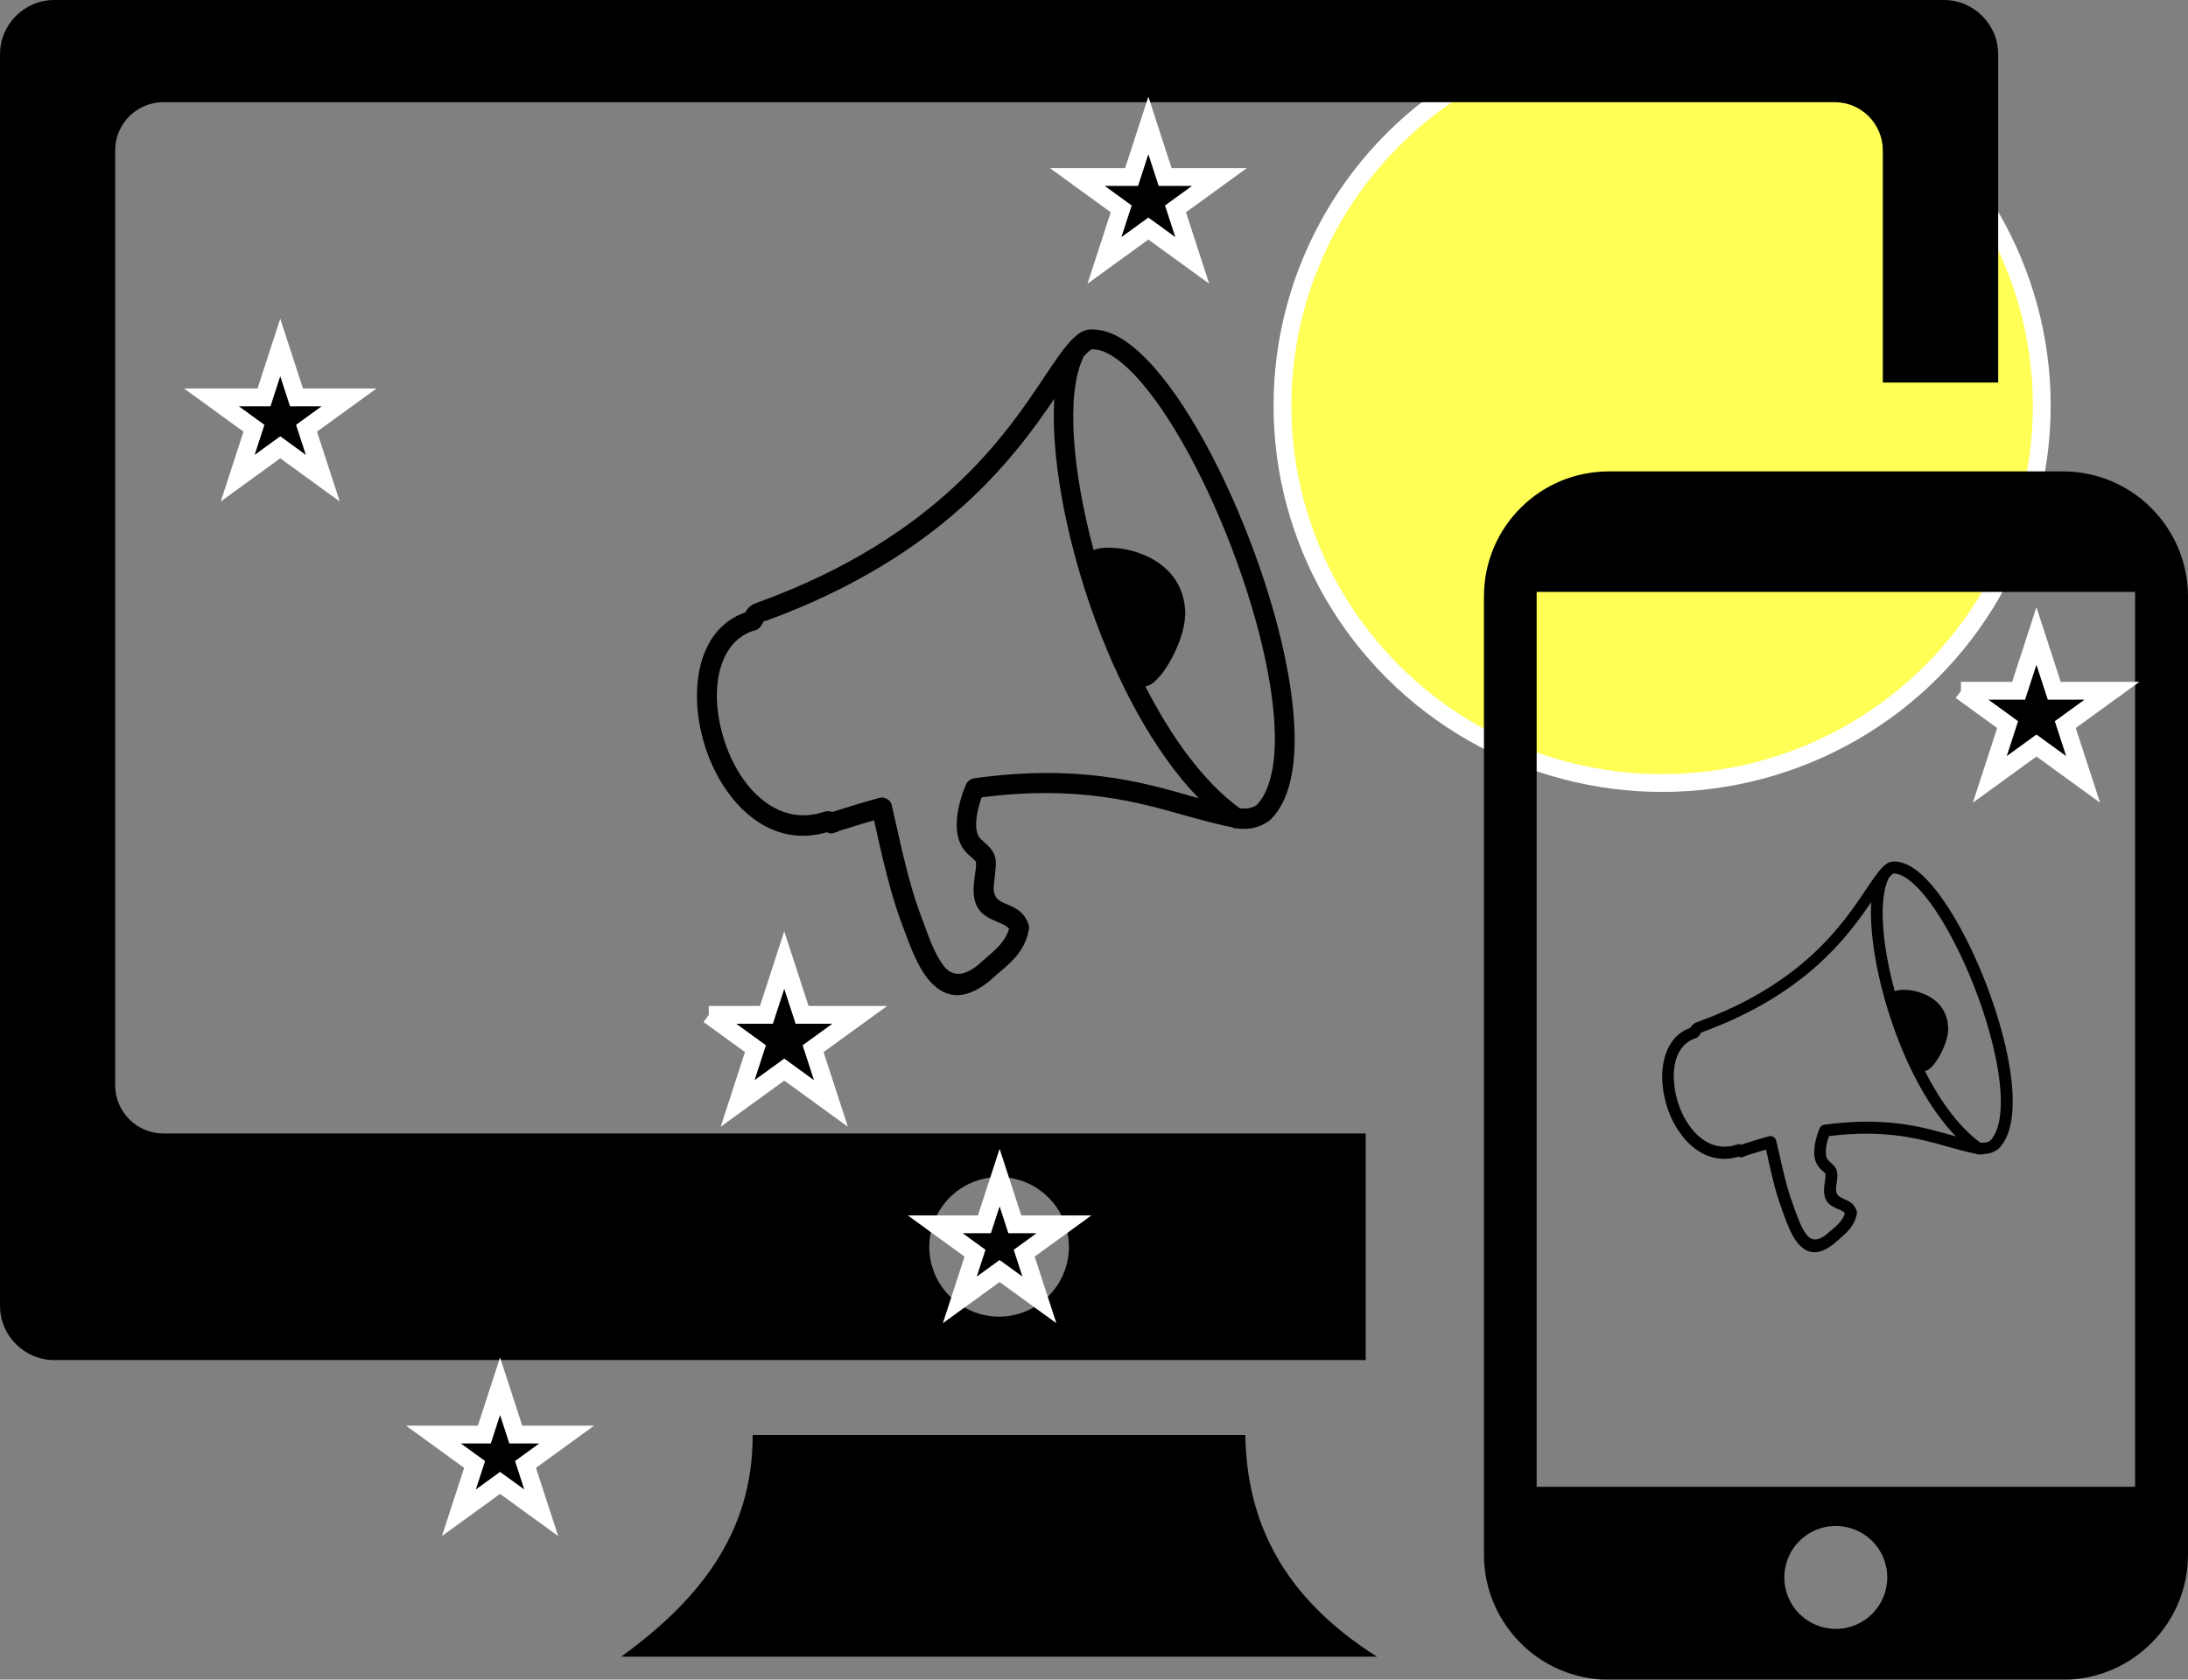
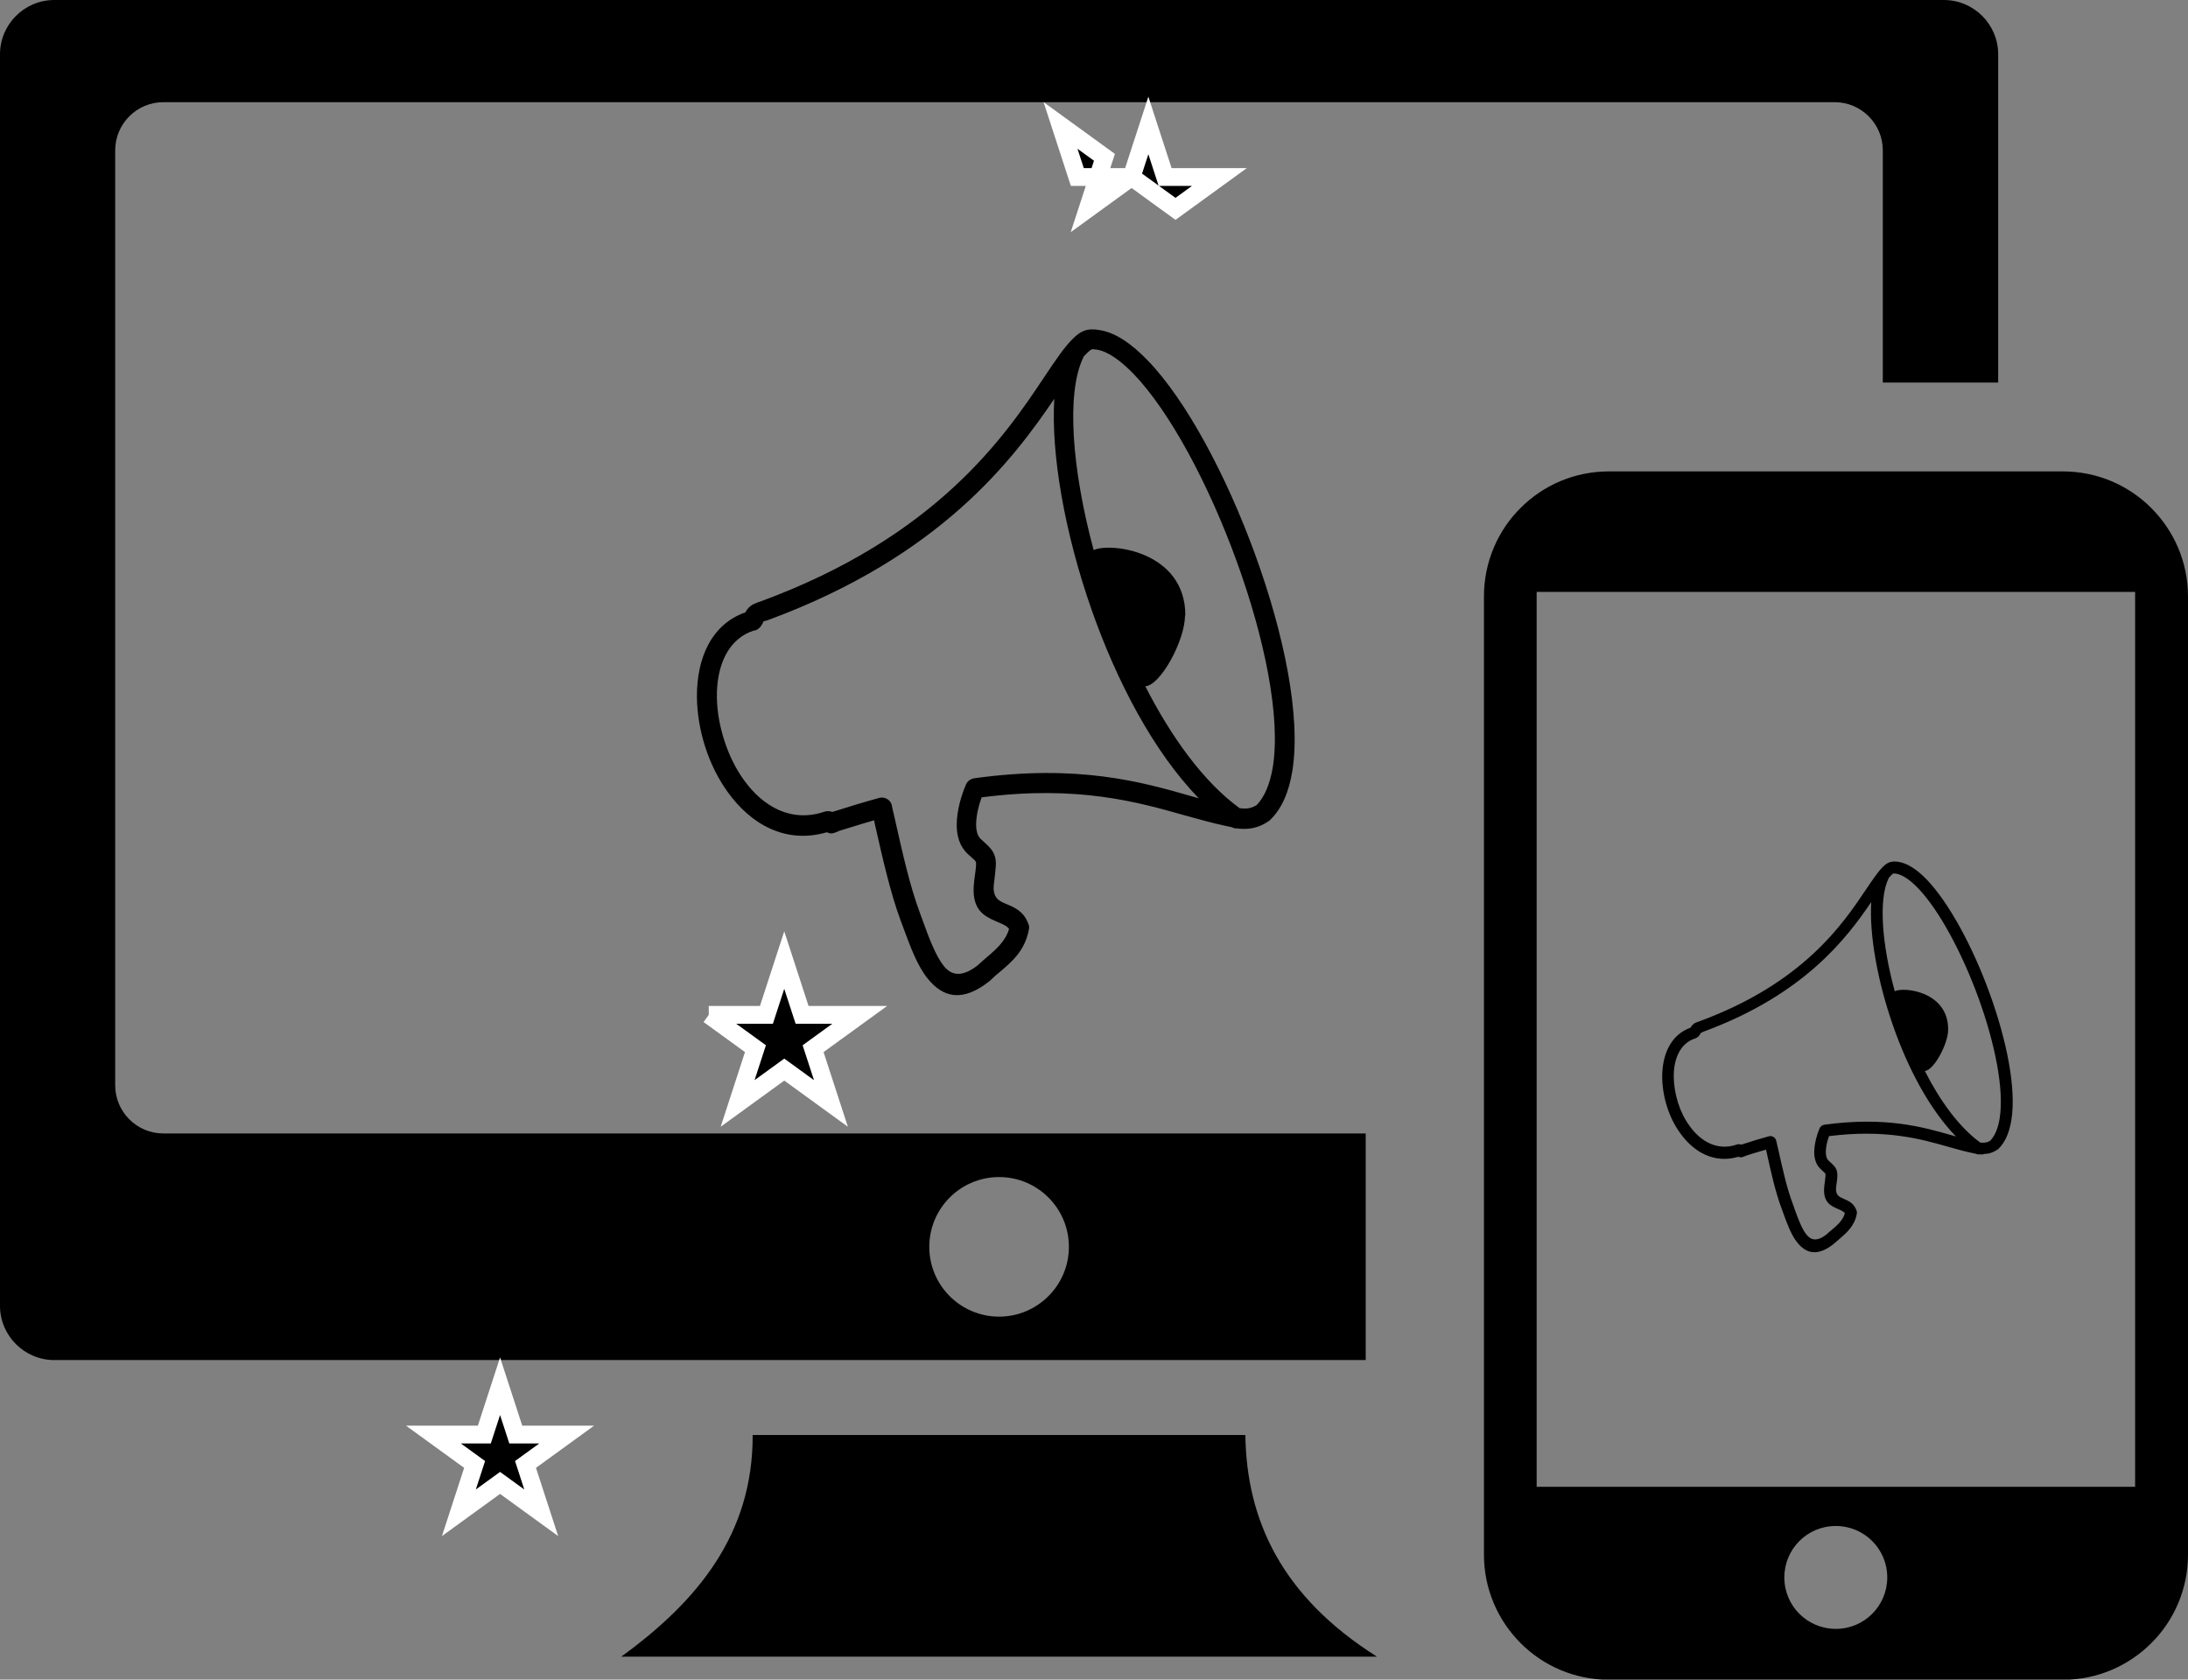
<svg xmlns="http://www.w3.org/2000/svg" width="122.88" height="94.35" xml:space="preserve">
  <rect width="100%" height="100%" fill="#808080" stroke="none" />
  <g>
    <title>Layer 1</title>
-     <ellipse stroke="#ffffff" ry="21.197" rx="21.322" id="svg_10" cy="22.789" cx="93.346" fill="#ffff56" />
    <g id="svg_1">
      <path id="svg_2" clip-rule="evenodd" fill-rule="evenodd" d="m95.24,58.32c-0.88,0.26 -1.26,1.17 -1.24,2.2c0.01,0.47 0.09,0.95 0.24,1.43c0.15,0.47 0.37,0.92 0.65,1.3c0.63,0.88 1.57,1.42 2.66,1.04c0.09,-0.03 0.17,-0.02 0.24,0.01c0.02,-0.01 0.03,-0.01 0.06,-0.02c0.28,-0.09 0.53,-0.16 0.76,-0.24c0.26,-0.08 0.5,-0.14 0.73,-0.21c0.18,-0.05 0.36,0.06 0.41,0.23c0.01,0.01 0.01,0.03 0.01,0.04l0.1,0.43c0.25,1.12 0.49,2.21 0.82,3.08c0.01,0.01 0.05,0.14 0.09,0.26c0.2,0.55 0.41,1.15 0.69,1.49c0.24,0.3 0.58,0.4 1.11,-0.01c0.1,-0.09 0.2,-0.18 0.3,-0.26c0.32,-0.27 0.63,-0.54 0.74,-0.94c-0.07,-0.1 -0.21,-0.16 -0.35,-0.22c-0.46,-0.2 -0.92,-0.39 -0.8,-1.36l0.02,-0.14c0.04,-0.28 0.05,-0.43 0.04,-0.49c-0.01,-0.03 -0.08,-0.1 -0.22,-0.22l-0.05,-0.05c-0.27,-0.25 -0.37,-0.61 -0.36,-0.99c0.01,-0.45 0.15,-0.95 0.3,-1.3c0.05,-0.11 0.15,-0.18 0.26,-0.2c3.43,-0.47 5.52,0.12 7.19,0.6c0.07,0.02 0.14,0.04 0.21,0.06c-1.49,-1.53 -2.71,-3.85 -3.54,-6.24c-0.88,-2.52 -1.33,-5.11 -1.22,-6.93c-1.36,2.01 -3.75,5.2 -9.44,7.29c-0.01,0 -0.01,0.01 -0.02,0.01l-0.04,0.03c-0.06,0.02 -0.07,0.01 -0.08,0.03c-0.01,0.01 0,0.01 -0.02,0.05c0,0.01 0.01,-0.01 -0.06,0.09c-0.05,0.07 -0.11,0.11 -0.19,0.15l0,0l0,0zm-4.87,-31.84l25.48,0c1.94,0 3.71,0.79 4.97,2.06c1.28,1.28 2.06,3.04 2.06,4.97l0,53.82c0,1.94 -0.79,3.71 -2.06,4.97c-1.28,1.28 -3.04,2.06 -4.97,2.06l-25.48,0c-1.94,0 -3.71,-0.79 -4.97,-2.06c-1.28,-1.28 -2.06,-3.04 -2.06,-4.97l0,-53.83c0,-1.94 0.79,-3.71 2.06,-4.97c1.28,-1.28 3.03,-2.05 4.97,-2.05l0,0l0,0zm-47.99,8.93c-1.5,0.45 -2.14,2 -2.12,3.75c0.01,0.8 0.16,1.63 0.42,2.44c0.26,0.81 0.63,1.57 1.1,2.22c1.08,1.5 2.67,2.41 4.54,1.77c0.15,-0.04 0.29,-0.03 0.42,0.02c0.03,-0.01 0.06,-0.02 0.1,-0.03c0.47,-0.15 0.9,-0.28 1.29,-0.4c0.44,-0.13 0.85,-0.25 1.25,-0.36c0.3,-0.08 0.62,0.1 0.7,0.39c0.01,0.02 0.01,0.04 0.01,0.07l0.17,0.74c0.43,1.91 0.84,3.76 1.4,5.25c0.01,0.02 0.08,0.24 0.16,0.44c0.34,0.94 0.71,1.95 1.18,2.55c0.42,0.52 0.99,0.67 1.89,-0.02c0.17,-0.16 0.34,-0.3 0.51,-0.45c0.54,-0.46 1.07,-0.92 1.27,-1.61c-0.12,-0.17 -0.36,-0.27 -0.6,-0.37c-0.79,-0.34 -1.56,-0.66 -1.36,-2.31l0.03,-0.24c0.07,-0.48 0.09,-0.73 0.07,-0.83c-0.01,-0.06 -0.13,-0.17 -0.37,-0.38l-0.09,-0.08c-0.46,-0.43 -0.63,-1.03 -0.62,-1.68c0.01,-0.77 0.26,-1.62 0.52,-2.22c0.08,-0.19 0.25,-0.31 0.45,-0.35c5.85,-0.81 9.42,0.2 12.26,1.02c0.12,0.03 0.25,0.07 0.36,0.1c-2.54,-2.62 -4.61,-6.57 -6.03,-10.63c-1.5,-4.29 -2.27,-8.71 -2.08,-11.81c-2.32,3.42 -6.4,8.87 -16.1,12.44c-0.01,0 -0.02,0.01 -0.03,0.01l-0.08,0.02c-0.1,0.03 -0.11,0.02 -0.13,0.05c-0.02,0.02 0,0.02 -0.03,0.08c0,0.01 0.01,-0.02 -0.1,0.16c-0.08,0.12 -0.19,0.2 -0.31,0.25l-0.05,0l0,0zm24.17,-0.83c0,1.4 -1.38,3.93 -2.23,3.97c1.47,2.87 3.27,5.37 5.3,6.85c0.12,0.01 0.22,0.02 0.34,0.02c0.2,-0.01 0.39,-0.06 0.61,-0.19c0.46,-0.47 0.75,-1.2 0.91,-2.12c0.46,-2.84 -0.47,-7.3 -2.03,-11.59c-1.56,-4.3 -3.75,-8.4 -5.79,-10.52c-0.75,-0.77 -1.46,-1.27 -2.07,-1.36c-0.16,-0.02 -0.25,-0.03 -0.29,-0.01c-0.05,0.02 -0.13,0.09 -0.26,0.21c-0.06,0.06 -0.12,0.12 -0.19,0.2c-0.01,0.02 -0.01,0.03 -0.02,0.06c-0.95,1.98 -0.64,6.23 0.59,10.8c0.94,-0.44 5.15,0.06 5.15,3.67l-0.02,0l0,0.01zm3.01,11.95c-0.12,0.02 -0.25,0.01 -0.37,-0.06c-0.1,-0.02 -0.21,-0.05 -0.33,-0.07c-0.74,-0.16 -1.47,-0.36 -2.26,-0.58c-2.68,-0.76 -6.05,-1.73 -11.47,-1.03c-0.17,0.46 -0.3,1.01 -0.31,1.5c0,0.36 0.07,0.66 0.26,0.84l0.09,0.08c0.4,0.37 0.61,0.55 0.71,0.92c0.09,0.31 0.04,0.64 -0.03,1.27l-0.03,0.24c-0.1,0.8 0.29,0.97 0.67,1.13c0.51,0.21 1.01,0.43 1.26,1.12c0.05,0.1 0.06,0.21 0.03,0.34c-0.22,1.17 -0.95,1.8 -1.68,2.41c-0.16,0.13 -0.33,0.28 -0.47,0.42l-0.03,0.03c-1.58,1.27 -2.67,0.91 -3.5,-0.12c-0.6,-0.74 -0.99,-1.84 -1.37,-2.86c-0.03,-0.09 -0.07,-0.18 -0.16,-0.43c-0.57,-1.55 -1,-3.45 -1.44,-5.4l-0.04,-0.2c-0.21,0.07 -0.44,0.12 -0.65,0.19c-0.44,0.13 -0.86,0.26 -1.27,0.39c-0.06,0.01 -0.09,0.03 -0.11,0.05c-0.27,0.1 -0.38,0.16 -0.62,0.04c-2.32,0.68 -4.28,-0.45 -5.58,-2.27c-0.54,-0.75 -0.97,-1.63 -1.26,-2.54c-0.29,-0.91 -0.45,-1.86 -0.46,-2.77c-0.02,-2.17 0.8,-4.1 2.72,-4.77c0.09,-0.16 0.15,-0.24 0.27,-0.34c0.13,-0.11 0.25,-0.15 0.47,-0.24l0.08,-0.02c0.01,0 0.02,-0.01 0.02,-0.01c9.97,-3.66 13.79,-9.37 15.96,-12.63c0.61,-0.91 1.09,-1.63 1.57,-2.11c0.24,-0.24 0.42,-0.38 0.66,-0.47c0.25,-0.09 0.51,-0.1 0.85,-0.04c0.88,0.13 1.78,0.74 2.71,1.7c2.16,2.23 4.43,6.48 6.04,10.91c1.62,4.45 2.58,9.1 2.09,12.15c-0.19,1.18 -0.59,2.14 -1.27,2.78c-0.02,0.02 -0.04,0.04 -0.08,0.06c-0.43,0.29 -0.83,0.4 -1.25,0.42c-0.15,0 -0.29,0 -0.43,-0.01l0.01,-0.02l0,0zm-66.51,-46.53l106.12,0c1.68,0 3.05,1.37 3.05,3.05l0,18.44l-6.48,0l0,-13.05c0,-1.48 -1.21,-2.7 -2.7,-2.7l-93.87,0l0,0c-1.48,0 -2.7,1.21 -2.7,2.7l0,52.53c0,1.48 1.21,2.7 2.7,2.7l67.53,0l0,12.73l-73.65,0c-1.68,0 -3.05,-1.37 -3.05,-3.05l0,-70.3c0,-1.68 1.37,-3.05 3.05,-3.05l0,0l0,0l0,0zm39.22,80.61l27.67,0c0.07,4.79 2.04,9.07 7.39,12.45l-42.44,0c4.27,-3.1 7.4,-6.87 7.38,-12.45l0,0l0,0l0,0zm13.84,-14.49c2.16,0 3.92,1.75 3.92,3.92c0,2.16 -1.76,3.92 -3.92,3.92c-2.16,0 -3.92,-1.75 -3.92,-3.92c0,-2.16 1.75,-3.92 3.92,-3.92l0,0zm46.99,19.6c1.59,0 2.89,1.28 2.89,2.89c0,1.59 -1.28,2.89 -2.89,2.89c-1.59,0 -2.89,-1.28 -2.89,-2.89c0,-1.59 1.28,-2.89 2.89,-2.89l0,0zm-16.8,-2.2l33.61,0l0,-50.27l-33.61,0l0,50.27l0,0zm23.11,-25.69c0,0.82 -0.81,2.3 -1.31,2.33c0.86,1.69 1.92,3.15 3.11,4.02c0.07,0.01 0.13,0.01 0.2,0.01c0.12,-0.01 0.23,-0.03 0.36,-0.11c0.27,-0.28 0.44,-0.7 0.53,-1.24c0.27,-1.67 -0.28,-4.28 -1.19,-6.79c-0.92,-2.52 -2.2,-4.92 -3.4,-6.17c-0.44,-0.45 -0.86,-0.74 -1.21,-0.8c-0.09,-0.01 -0.14,-0.02 -0.17,-0.01c-0.03,0.01 -0.08,0.05 -0.15,0.13c-0.03,0.03 -0.07,0.07 -0.11,0.12c-0.01,0.01 -0.01,0.02 -0.01,0.03c-0.56,1.16 -0.38,3.65 0.35,6.33c0.54,-0.26 3.01,0.03 3,2.15l0,0l0,0zm1.77,7.01c-0.07,0.01 -0.14,0.01 -0.22,-0.03c-0.06,-0.01 -0.13,-0.03 -0.19,-0.04c-0.43,-0.09 -0.86,-0.21 -1.32,-0.34c-1.57,-0.45 -3.55,-1.01 -6.73,-0.61c-0.1,0.27 -0.18,0.59 -0.18,0.88c0,0.21 0.04,0.39 0.15,0.49l0.05,0.05c0.24,0.22 0.36,0.32 0.42,0.54c0.05,0.18 0.03,0.38 -0.02,0.74l-0.02,0.14c-0.06,0.47 0.17,0.57 0.4,0.67c0.3,0.13 0.59,0.25 0.74,0.66c0.03,0.06 0.03,0.13 0.02,0.2c-0.13,0.68 -0.56,1.05 -0.99,1.42c-0.09,0.08 -0.19,0.16 -0.28,0.24l-0.02,0.02c-0.93,0.74 -1.57,0.53 -2.05,-0.07c-0.35,-0.43 -0.58,-1.08 -0.8,-1.68c-0.02,-0.05 -0.04,-0.11 -0.09,-0.25c-0.34,-0.91 -0.59,-2.02 -0.84,-3.17l-0.03,-0.12c-0.13,0.04 -0.26,0.07 -0.38,0.11c-0.26,0.08 -0.51,0.15 -0.74,0.23c-0.03,0.01 -0.05,0.02 -0.07,0.03c-0.16,0.06 -0.22,0.09 -0.36,0.03c-1.36,0.4 -2.51,-0.26 -3.27,-1.33c-0.32,-0.44 -0.57,-0.95 -0.74,-1.49c-0.17,-0.53 -0.26,-1.09 -0.27,-1.63c-0.01,-1.27 0.47,-2.4 1.59,-2.8c0.05,-0.09 0.09,-0.14 0.16,-0.2c0.08,-0.07 0.14,-0.09 0.28,-0.14l0.05,-0.01c0.01,0 0.01,-0.01 0.01,-0.01c5.85,-2.15 8.08,-5.5 9.36,-7.41c0.36,-0.53 0.64,-0.95 0.92,-1.24c0.14,-0.14 0.24,-0.22 0.39,-0.28c0.15,-0.05 0.3,-0.06 0.5,-0.03c0.51,0.08 1.05,0.43 1.59,0.99c1.26,1.31 2.6,3.8 3.54,6.4c0.95,2.61 1.51,5.34 1.22,7.12c-0.11,0.69 -0.35,1.26 -0.74,1.63c-0.01,0.01 -0.03,0.03 -0.05,0.03c-0.25,0.17 -0.49,0.24 -0.73,0.24c-0.1,0.04 -0.19,0.04 -0.26,0.02l0,0l0,0z" class="st0" />
    </g>
-     <path stroke="#ffffff" id="svg_3" d="m11.874,22.322l2.953,0l0.912,-2.805l0.912,2.805l2.953,0l-2.389,1.734l0.913,2.805l-2.389,-1.734l-2.389,1.734l0.913,-2.805l-2.389,-1.734z" fill="#000000" />
-     <path stroke="#ffffff" id="svg_5" d="m52.523,68.774l2.762,0l0.854,-2.624l0.854,2.624l2.762,0l-2.235,1.622l0.854,2.624l-2.235,-1.622l-2.235,1.622l0.854,-2.624l-2.235,-1.622z" fill="#000000" />
    <path stroke="#ffffff" id="svg_6" d="m24.343,80.585l2.858,0l0.883,-2.715l0.883,2.715l2.858,0l-2.312,1.678l0.883,2.715l-2.312,-1.678l-2.312,1.678l0.883,-2.715l-2.312,-1.678z" fill="#000000" />
-     <path stroke="#ffffff" id="svg_7" d="m60.503,9.943l3.048,0l0.942,-2.896l0.942,2.896l3.048,0l-2.466,1.79l0.942,2.896l-2.466,-1.79l-2.466,1.79l0.942,-2.896l-2.466,-1.79z" fill="#000000" />
+     <path stroke="#ffffff" id="svg_7" d="m60.503,9.943l3.048,0l0.942,-2.896l0.942,2.896l3.048,0l-2.466,1.79l-2.466,-1.79l-2.466,1.79l0.942,-2.896l-2.466,-1.79z" fill="#000000" />
    <path stroke="#ffffff" id="svg_8" d="m39.804,57.007l3.239,0l1.001,-3.077l1.001,3.077l3.239,0l-2.62,1.901l1.001,3.077l-2.62,-1.902l-2.62,1.902l1.001,-3.077l-2.62,-1.901z" fill="#000000" />
-     <path stroke="#ffffff" id="svg_9" d="m110.128,38.803l3.239,0l1.001,-3.077l1.001,3.077l3.239,0l-2.62,1.901l1.001,3.077l-2.62,-1.902l-2.62,1.902l1.001,-3.077l-2.62,-1.901z" fill="#000000" />
  </g>
</svg>